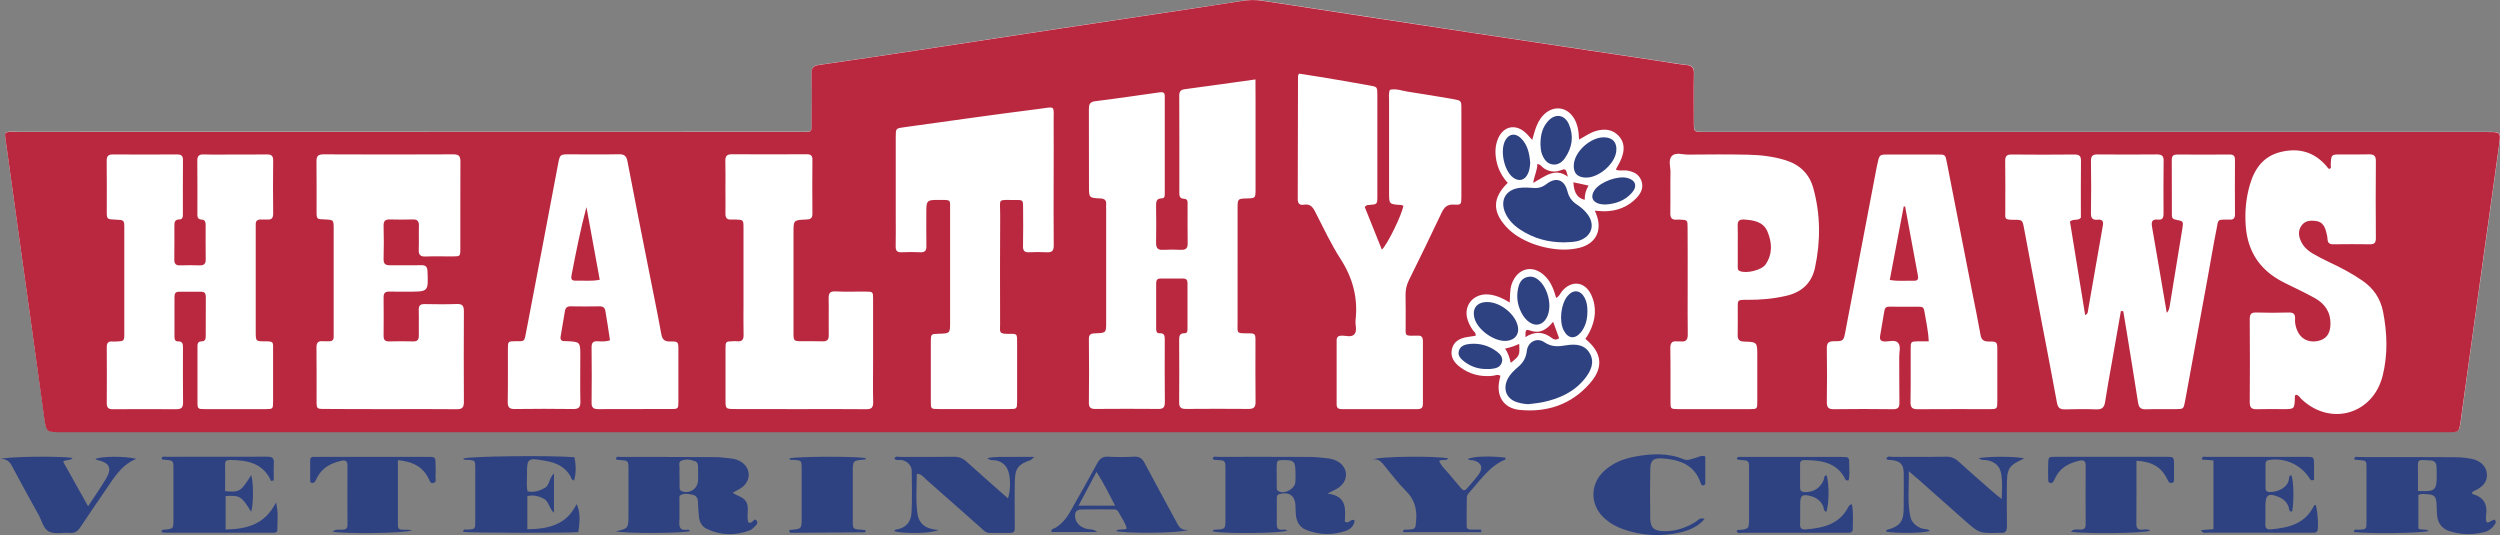
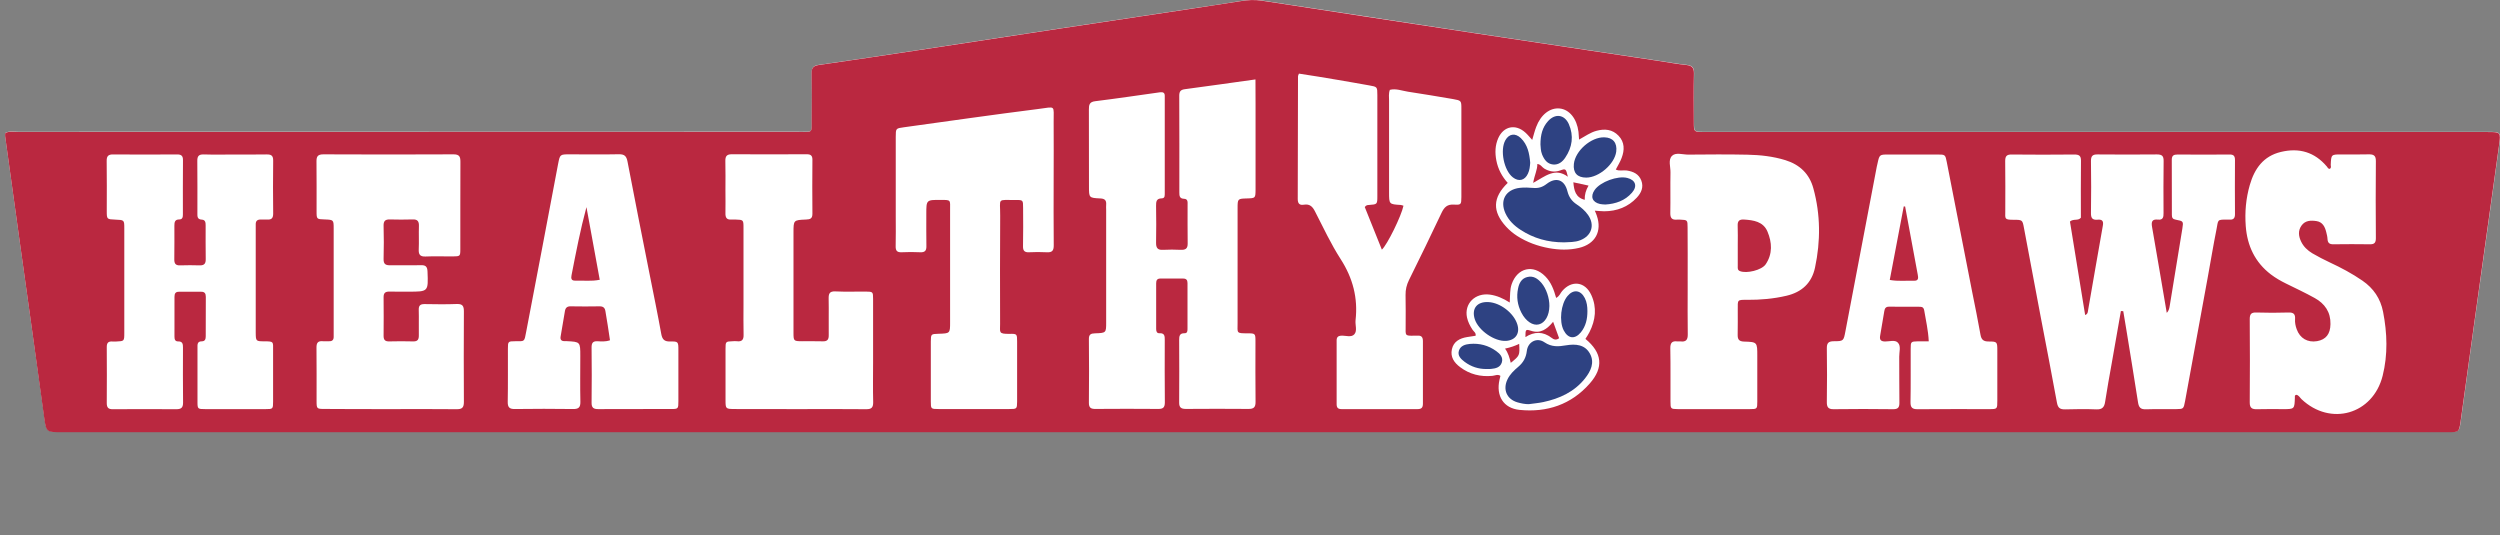
<svg xmlns="http://www.w3.org/2000/svg" viewBox="0 0 288 61.64">
  <rect x="0" y="0" width="288" height="61.64" fill="#808080" stroke="none" />
  <g>
    <g>
      <path fill="#FFF" d="M286.59 15.19h-90.31c-1.12-.01-1.13-.01-1.13-1.09-.01-1.88-.03-3.76.01-5.64.01-.66-.21-.92-.86-.99-1.07-.11-2.13-.31-3.2-.47-7.11-1.07-14.22-2.13-21.32-3.21-8.13-1.24-16.26-2.49-24.39-3.73-.84-.13-1.67-.07-2.5.06-1.81.3-3.63.57-5.45.84-5.01.76-10.03 1.51-15.04 2.27-5.53.84-11.05 1.69-16.58 2.53-3.83.58-7.66 1.17-11.49 1.71-.67.09-.84.37-.83 1.01.04 1.68.03 3.36.01 5.04-.02 1.89.27 1.65-1.64 1.65-29.94.01-59.89 0-89.83.01-.47 0-.96-.12-1.42.13-.01.12-.04.24-.03.35.55 4 1.11 7.99 1.66 11.99.95 6.76 1.9 13.53 2.84 20.29.25 1.8.23 1.81 2.05 1.81h274.89c1.26 0 1.28 0 1.45-1.24.55-3.92 1.08-7.84 1.63-11.75.93-6.69 1.88-13.37 2.8-20.06.21-1.5.19-1.51-1.32-1.51z" />
      <path fill="#BA2840" d="M.61 15.33c.46-.25.95-.13 1.42-.13 29.94-.01 59.89 0 89.83-.01 1.91 0 1.62.24 1.64-1.65.02-1.68.03-3.36-.01-5.04-.01-.64.16-.91.83-1.01 3.83-.55 7.66-1.13 11.49-1.71 5.53-.84 11.05-1.69 16.58-2.53 5.01-.76 10.03-1.51 15.04-2.27 1.82-.27 3.63-.55 5.44-.84.84-.14 1.66-.19 2.5-.06 8.13 1.25 16.26 2.5 24.39 3.73 7.11 1.08 14.21 2.14 21.32 3.21 1.07.16 2.13.36 3.2.47.65.07.87.33.86.99-.04 1.88-.02 3.76-.01 5.64 0 1.08.01 1.08 1.13 1.09h90.31c1.51 0 1.53 0 1.32 1.53-.93 6.69-1.87 13.37-2.8 20.06-.55 3.92-1.08 7.84-1.63 11.75-.18 1.24-.2 1.24-1.45 1.24H7.12c-1.82 0-1.8 0-2.05-1.81-.92-6.78-1.88-13.54-2.82-20.31-.56-4-1.11-7.99-1.66-11.99-.02-.11.01-.23.02-.35zm144.02-6.18c-2.81.39-5.45.77-8.1 1.12-.49.06-.68.23-.68.75.02 3.72.01 7.43.01 11.15 0 .39.02.71.54.73.47.01.41.4.41.71.01 1.48-.02 2.96.01 4.44.01.6-.26.75-.8.73-.68-.03-1.36-.04-2.04 0-.65.04-.81-.25-.8-.85.03-1.4.02-2.8 0-4.2 0-.48.01-.87.66-.88.4-.01.33-.38.34-.64V11.3v-.24c.01-.38-.19-.47-.54-.43-2.49.35-4.98.72-7.48 1.03-.67.08-.72.43-.72.96.01 2.96.01 5.92.01 8.87 0 1.29 0 1.31 1.3 1.37.53.02.72.23.68.72-.02.2 0 .4 0 .6v12.95c0 1.21 0 1.23-1.28 1.27-.49.01-.72.13-.71.67.02 2.44.03 4.88 0 7.31-.01.61.24.74.78.73 2.4-.02 4.8-.02 7.2 0 .56.01.77-.16.77-.75-.03-2.4-.01-4.8-.01-7.19 0-.43 0-.81-.6-.78-.31.02-.39-.21-.39-.48v-5.28c0-.33.11-.54.47-.54h2.64c.35 0 .5.16.5.51v5.28c0 .24-.01.52-.34.51-.58-.01-.62.34-.62.78.01 2.4.02 4.8 0 7.19-.01.59.23.75.78.75 2.4-.02 4.8-.02 7.2 0 .63.01.83-.21.82-.83-.03-2.32-.01-4.64-.01-6.96 0-.9-.02-.92-.93-.92-1.31 0-1.13-.02-1.13-1.2V24.01c0-1.12.01-1.12 1.08-1.15.97-.03.98-.03.99-1 .01-3.28 0-6.56 0-9.83-.01-.89-.01-1.81-.01-2.88zm99.7 26.68c.09.01.18.01.27.02.12.7.24 1.4.35 2.1.45 2.8.92 5.6 1.35 8.4.09.59.3.82.91.8 1.16-.04 2.32 0 3.48-.02.85-.01.86-.02 1.03-.92l2.61-14.25c.34-1.85.64-3.7 1.01-5.54.22-1.1.03-1.14 1.25-1.12.08 0 .16-.01.24 0 .44.03.64-.14.64-.62-.02-2.08-.01-4.16 0-6.24 0-.45-.14-.65-.62-.64-2 .02-4 .01-6 0-.44 0-.66.12-.66.6.01 2.12.01 4.24.01 6.36 0 .32.09.49.46.55.87.16.88.19.75 1.01-.48 2.96-.96 5.91-1.45 8.87-.05.28-.08.58-.35.85-.57-3.35-1.12-6.62-1.69-9.88-.11-.61-.01-.94.69-.86.57.06.64-.29.63-.75-.01-2-.02-4 .01-6 .01-.58-.19-.76-.76-.76-2.28.02-4.56.02-6.84 0-.57-.01-.77.17-.77.75.03 2 .03 4 0 6-.01.56.15.82.74.77.49-.05.74.09.63.68-.58 3.22-1.12 6.45-1.69 9.68-.04.22-.02.51-.35.62-.59-3.62-1.17-7.24-1.75-10.77.43-.36.92-.04 1.26-.44 0-2.16-.02-4.36.01-6.55.01-.61-.24-.73-.78-.73-2.4.02-4.8.03-7.2 0-.59-.01-.75.2-.75.76.03 1.92.01 3.84.01 5.76 0 .89-.14 1 .98 1 .99 0 1 .02 1.17.93.66 3.45 1.3 6.91 1.95 10.36.62 3.26 1.26 6.51 1.85 9.77.11.61.35.79.94.78 1.2-.03 2.4-.05 3.6 0 .66.03.92-.24 1.01-.86.23-1.5.5-2.99.77-4.49.35-2.01.7-3.99 1.05-5.98zM149.64 8.48c-.06.15-.11.23-.11.3-.01 4.72-.01 9.43-.03 14.15 0 .56.24.73.72.65.68-.11 1 .24 1.28.8.95 1.85 1.83 3.74 2.95 5.48 1.4 2.18 2 4.47 1.71 7.03-.06.55.22 1.21-.14 1.62-.34.39-.98.14-1.48.16-.41.01-.57.19-.56.58.01 2.44.01 4.88 0 7.31 0 .41.16.57.57.57 2.92-.01 5.84-.01 8.75 0 .47 0 .62-.18.62-.64-.01-2.4-.01-4.8 0-7.19 0-.46-.17-.67-.63-.63-.12.01-.24 0-.36 0-1.13.03-1-.03-1-1.08 0-1.2.02-2.4-.01-3.6-.01-.62.12-1.17.39-1.72 1.27-2.58 2.54-5.16 3.76-7.76.31-.65.66-.99 1.43-.94.83.05.84-.02.85-.87.01-3.4 0-6.79 0-10.19 0-.91-.01-.93-.97-1.1-1.73-.3-3.46-.58-5.2-.85-.69-.11-1.37-.39-2.07-.21-.16.44-.09.85-.09 1.24-.01 3.52 0 7.03 0 10.55 0 1.39 0 1.39 1.34 1.47.11.01.21.06.32.09-.24 1.17-1.86 4.48-2.49 5.06-.67-1.67-1.33-3.33-1.97-4.91.19-.26.35-.22.5-.24.94-.07.95-.07.95-1.02.01-1.64 0-3.28 0-4.92v-6.71c0-.96-.01-.96-.92-1.12-1.22-.21-2.44-.44-3.66-.64-1.48-.26-2.97-.49-4.45-.72zM27.08 17.8c-1.2 0-2.4.03-3.6-.01-.59-.02-.76.21-.75.76.02 2 .01 3.99.01 5.99 0 .37-.04.73.5.76.44.02.45.36.45.7 0 1.28-.01 2.56.01 3.84.01.49-.14.74-.68.73-.76-.02-1.52-.03-2.28 0-.55.02-.67-.25-.66-.73.02-1.28.01-2.56.01-3.84 0-.4.05-.72.56-.72.39 0 .42-.29.42-.59 0-2.08-.01-4.16.01-6.23.01-.54-.22-.68-.72-.67-2.44.02-4.87.02-7.31 0-.57-.01-.77.19-.76.76.03 1.92.01 3.84.01 5.75 0 .96.01.96.99 1 1.01.04 1.03.04 1.03.97.01 4.04.01 8.07 0 12.11 0 .92-.02.92-.91.96-.16.01-.32.01-.48 0-.46-.03-.63.17-.63.63.01 2.16.02 4.31 0 6.47 0 .52.19.71.7.7 2.44-.01 4.87-.02 7.31 0 .55 0 .78-.16.78-.75-.03-2.12-.01-4.23-.01-6.35 0-.39-.03-.72-.55-.71-.39.01-.43-.28-.43-.58V34.2c0-.38.11-.6.54-.59.84.01 1.68.01 2.52 0 .42-.01.55.2.55.59-.01 1.52-.01 3.04-.01 4.55 0 .31-.08.57-.45.57-.55 0-.5.39-.5.75 0 2.08-.01 4.15 0 6.23 0 .81.03.83.9.83 2.32.01 4.63.01 6.95 0 .84 0 .86-.02.86-.87.01-1.96 0-3.92 0-5.87 0-1.05.11-1.06-1.02-1.07-.96 0-.97-.03-.98-1-.01-4 0-7.99 0-11.99 0-.16.01-.32 0-.48-.01-.41.2-.57.59-.56.24.01.48-.02.72 0 .51.04.7-.16.7-.68-.02-2.04-.03-4.08 0-6.11.01-.63-.28-.72-.8-.71-1.19.02-2.39.01-3.59.01zm17.86 29.33c2.56 0 5.12-.02 7.67.01.63.01.83-.2.83-.83-.02-3.48-.02-6.95 0-10.43 0-.57-.11-.88-.79-.86-1.24.05-2.48.03-3.72.01-.51-.01-.71.16-.69.69.03.96-.01 1.92.01 2.88.01.48-.11.75-.66.73-.92-.03-1.84-.02-2.76 0-.46.01-.64-.17-.64-.63.01-1.48.02-2.96 0-4.44-.01-.55.23-.68.72-.67.72.02 1.44.01 2.16.01 2.29 0 2.27 0 2.18-2.32-.02-.59-.24-.75-.79-.73-1.16.03-2.32-.01-3.48.01-.53.01-.81-.11-.79-.73.04-1.28.03-2.56 0-3.84-.01-.51.18-.72.7-.71.88.02 1.76.03 2.64 0 .61-.03.75.26.73.79-.03.88.02 1.76-.02 2.64-.03.59.13.87.79.84 1.04-.05 2.08 0 3.12-.01.86-.01.88-.02.88-.84.01-3.36-.01-6.71.01-10.07 0-.58-.12-.85-.79-.85-5 .02-9.99.03-14.99 0-.65 0-.81.24-.8.83.03 1.92 0 3.84.01 5.75 0 .89.02.89.93.92 1.03.04 1.04.04 1.04 1.06v11.87c0 .2-.01.4 0 .6 0 .35-.17.51-.51.5-.24 0-.48.02-.72 0-.58-.06-.76.18-.75.75.03 2.04 0 4.08.01 6.11 0 .92.02.94.91.94 2.52.02 5.04.02 7.56.02zm76.44-26.44c0-2.2.02-4.4 0-6.6-.02-2.04.32-1.8-1.81-1.53-5.15.65-10.29 1.39-15.43 2.1-.94.13-.95.12-.95 1.11-.01 3.08 0 6.16 0 9.23 0 1.12.02 2.24-.01 3.36-.01.51.15.72.68.7.72-.04 1.44-.03 2.16 0 .51.02.71-.17.7-.69-.02-1.24-.01-2.48-.01-3.72 0-1.63 0-1.63 1.67-1.62 1.2 0 1.07-.01 1.07 1.13v12.95c0 1.3 0 1.3-1.35 1.34-.84.03-.86.03-.87.87-.01 2.32-.01 4.64 0 6.96 0 .82.02.84.89.84 2.72.01 5.44.01 8.16 0 .86 0 .88-.02.89-.84.01-2.32.01-4.64 0-6.96 0-.84-.02-.88-.87-.86-1.32.02-1.08-.19-1.09-1.14-.01-4.16-.02-8.31.01-12.47.01-2.12-.41-1.79 1.82-1.81.81-.01.82.02.82.89.01 1.48.02 2.96-.01 4.44-.01.52.18.71.69.69.68-.03 1.36-.04 2.04 0 .63.04.82-.19.81-.82-.03-2.51-.01-5.03-.01-7.55zm147.02-1.24c-.2.02-.26-.16-.35-.27-1.41-1.66-3.18-2.18-5.28-1.68-2.03.48-3.05 1.93-3.59 3.8-.45 1.55-.59 3.14-.47 4.75.17 2.26 1.06 4.16 2.89 5.56.54.41 1.13.75 1.74 1.05 1.11.55 2.23 1.07 3.31 1.67 1.16.64 1.85 1.62 1.82 3.01-.02 1.14-.52 1.78-1.54 1.96-1.09.19-1.98-.33-2.35-1.37-.14-.38-.22-.78-.19-1.17.04-.56-.16-.78-.75-.76-1.24.04-2.48.04-3.72 0-.59-.02-.75.2-.75.76.02 3.2.03 6.39 0 9.59-.01.67.28.81.86.79 1-.03 2-.01 3-.01 1.3 0 1.3 0 1.34-1.36 0-.1-.04-.25.16-.29.29.04.41.32.6.5 3.34 3.16 8.23 1.76 9.35-2.69.61-2.44.53-4.91.05-7.37-.3-1.53-1.1-2.71-2.38-3.59-1.19-.82-2.45-1.49-3.76-2.1-.68-.32-1.36-.67-2.01-1.05-.55-.33-1.02-.77-1.3-1.37-.29-.61-.36-1.24.05-1.82.43-.61 1.09-.62 1.74-.52.69.11.96.65 1.11 1.26.07.27.14.55.15.82.03.46.25.6.69.59 1.4-.02 2.8-.02 4.2 0 .53.01.68-.2.68-.71-.02-2.96-.03-5.91 0-8.87.01-.68-.29-.79-.86-.78-1.04.03-2.08.01-3.12.01-1.17 0-1.17 0-1.22 1.23.03.16.06.33-.1.43zm-46.21 19.87c-.51 0-.87-.01-1.22 0-.84.02-.86.03-.86.88-.01 2.04.02 4.08-.02 6.12-.01.64.21.83.84.82 2.76-.03 5.52 0 8.27-.01.88 0 .89-.02.89-.96.01-1.92.01-3.84 0-5.76 0-1.03-.01-1.07-1-1.07-.6 0-.84-.21-.94-.79-.29-1.65-.63-3.29-.96-4.94-.97-4.98-1.94-9.95-2.92-14.93-.17-.87-.18-.88-1.08-.88-1.88-.01-3.76 0-5.64 0-1.04 0-1.04.01-1.27 1.07-.03.12-.06.23-.08.35-1.2 6.32-2.41 12.63-3.61 18.95-.21 1.1-.21 1.14-1.33 1.14-.65 0-.82.23-.81.84.03 2.04.03 4.08 0 6.12-.01.58.11.88.78.87 2.28-.03 4.56-.03 6.84 0 .59.01.75-.21.74-.77-.03-1.76 0-3.52-.02-5.28-.01-.55.23-1.21-.15-1.61-.34-.37-.99-.13-1.49-.14-.48-.01-.64-.2-.56-.66.17-.94.33-1.89.48-2.84.05-.32.18-.51.53-.51 1.2 0 2.4 0 3.6.01.28 0 .44.15.47.43.18 1.12.46 2.25.52 3.55zM70.27 39.2c-.58.19-1.02.13-1.45.11-.54-.02-.67.22-.67.72.02 2.12.03 4.24 0 6.35-.01.6.23.75.77.75 2.8-.02 5.6 0 8.39-.01.82 0 .84-.03.84-.9.01-1.96.01-3.92 0-5.88 0-.97-.01-1.02-.96-1-.65.01-.89-.23-1.01-.85-.41-2.28-.88-4.55-1.33-6.82-.86-4.35-1.73-8.69-2.56-13.05-.12-.64-.35-.86-1-.85-1.88.04-3.76.01-5.64.01-1.15 0-1.14 0-1.36 1.12-1.22 6.43-2.43 12.87-3.67 19.3-.23 1.21-.15 1.11-1.26 1.11-.83 0-.85.03-.85.86-.01 2.04.02 4.08-.02 6.12-.01.62.19.84.81.83 2.24-.03 4.48-.03 6.72 0 .62.01.85-.18.84-.82-.04-1.76-.01-3.52-.01-5.28 0-1.64 0-1.64-1.58-1.72h-.24c-.35 0-.51-.16-.45-.52.17-.98.33-1.97.5-2.95.06-.36.25-.55.65-.54 1.12.02 2.24.02 3.36 0 .39 0 .59.17.65.54.2 1.13.36 2.23.53 3.37zm124.15-6.79v.84c0 1.76-.02 3.51.01 5.27.01.63-.21.89-.84.81-.12-.02-.24.01-.36 0-.62-.08-.82.18-.81.81.04 2.04.01 4.07.02 6.11 0 .85.02.87.86.88 2.76.01 5.51.01 8.27 0 .85 0 .87-.02.87-.87.01-1.76 0-3.51 0-5.27 0-1.56 0-1.6-1.52-1.64-.6-.02-.75-.26-.74-.8.02-.96.01-1.92.01-2.88 0-1.14-.09-1.14 1.09-1.13 1.52.01 3.03-.12 4.52-.47 1.76-.41 2.91-1.46 3.29-3.24.65-3.05.64-6.11-.19-9.13-.45-1.66-1.55-2.73-3.22-3.25-1.43-.44-2.89-.6-4.37-.63-2.28-.05-4.55-.03-6.83-.01-.63 0-1.42-.28-1.85.13-.49.46-.17 1.28-.19 1.94-.03 1.56.01 3.12-.02 4.67-.01.59.21.8.77.75.12-.01.24 0 .36 0 .84.04.86.04.86.88.02 2.08.01 4.15.01 6.23zM92.09 47.13c2.56 0 5.12-.02 7.68.01.62.01.83-.18.82-.82-.04-1.56-.01-3.12-.01-4.68 0-2.4.01-4.8 0-7.2 0-.83-.02-.84-.86-.85-1.16-.01-2.32.04-3.48-.02-.68-.03-.79.26-.78.84.03 1.4-.01 2.8.01 4.2.01.5-.16.73-.69.71-.8-.03-1.6 0-2.4-.01-.95-.01-.97-.02-.97-1.01-.01-3.84 0-7.68 0-11.51 0-1.43 0-1.44 1.44-1.5.47-.02.74-.09.74-.66-.02-2.08-.02-4.16 0-6.24 0-.47-.2-.62-.65-.62-2.88.01-5.76.02-8.64 0-.6 0-.75.25-.74.79.03 1.12.01 2.24.01 3.36 0 .88.02 1.76 0 2.64-.01.49.13.77.67.73.16-.01.32-.01.48 0 .91.03.93.03.93.93.01 2.96 0 5.92 0 8.87 0 1.16-.02 2.32.01 3.48.02.58-.21.81-.77.74-.16-.02-.32-.01-.48 0-.82.03-.83.03-.83.9-.01 1.96-.01 3.92 0 5.88 0 1.02.02 1.02 1.08 1.03 2.47.01 4.95.01 7.43.01zm87.18-12.81c-.27-.96-.59-1.82-1.26-2.49-1.39-1.41-3.2-.98-3.86.89-.23.65-.17 1.32-.23 2.13-.76-.48-1.49-.8-2.28-.91-1.71-.23-2.98 1.04-2.64 2.64.11.51.35.97.64 1.41.14.21.42.35.35.69-.35.05-.67.1-.98.15-.84.14-1.55.5-1.75 1.4-.2.89.26 1.55.94 2.06 1.1.83 2.35 1.14 3.72 1.01.31-.03.62-.22.93 0-.04.15-.07.31-.11.46-.41 1.84.45 3.27 2.31 3.46 3.16.32 5.95-.61 8.08-3.03 1.65-1.86 1.44-3.56-.49-5.15.16-.26.34-.51.47-.78.7-1.39.87-2.83.21-4.27-.71-1.56-2.26-1.75-3.36-.46-.21.23-.28.57-.69.79zm4.45-10.05c.47.03.78.07 1.09.07 1.46-.01 2.74-.49 3.75-1.57.51-.55.81-1.2.52-1.97-.29-.76-.92-1.04-1.68-1.16-.41-.06-.84.1-1.26-.11.25-.48.51-.89.67-1.33.35-.91.36-1.83-.36-2.57-.7-.73-1.58-.82-2.54-.56-.7.19-1.28.61-2 1.01-.03-.37-.04-.64-.07-.9-.19-1.51-1.04-2.56-2.15-2.68-1.12-.12-2.19.7-2.72 2.12-.18.46-.29.95-.46 1.5-.31-.34-.53-.62-.79-.85-1.13-1.02-2.5-.74-3.12.64-.37.83-.39 1.7-.22 2.58.19.99.65 1.85 1.31 2.58-1.75 1.69-1.79 3.3-.18 5.05.38.41.81.77 1.28 1.07 1.13.72 2.35 1.16 3.66 1.4 1.16.21 2.3.24 3.45-.03 1.87-.44 2.68-1.91 2.05-3.72-.04-.14-.11-.29-.23-.57z" />
-       <path fill="#2E4282" d="M70.94 61.21c1.46-.33 1.46-.33 1.46-1.97v-5.15c0-1.03-.01-1.03-1.01-1.09-.12-.01-.24-.03-.35-.05-.03-.01-.06-.04-.09-.06.03-.39.35-.25.54-.25 3.64 0 7.27 0 10.91.02.6 0 1.19.1 1.79.15.4.03.79.16 1.13.36 1.18.7 1.25 2.17.15 2.98-.32.23-.68.4-1.07.62.63.42 1.45.5 1.68 1.32.19.69-.09 1.42.12 2.07.1.04.13.06.17.07.33.05.52-.62.78-.28.3.4-.2.67-.45.94-.08.09-.19.16-.3.2-1.68.64-3.36.61-4.99-.17-.58-.28-.85-.83-.9-1.47-.05-.56-.09-1.11-.11-1.67-.01-.42-.21-.7-.6-.78-.46-.09-.95-.22-1.4.04-.19.11-.13.36-.13.55-.01.84.03 1.68-.01 2.52-.03.62.09 1.01.83.92.14-.02.32-.04.4.15-.76.25-7.03.32-8.55.03zm7.34-6.41c0 .44 0 .88.01 1.32 0 .2.01.38.26.47.92.34 1.85-.3 1.87-1.29.01-.52 0-1.04-.01-1.56 0-.25-.07-.5-.32-.6-.53-.21-1.12-.28-1.63-.05-.36.16-.14.65-.18.99-.02.24 0 .48 0 .72zM278.6 57.03v3.86c.39.24.83-.01 1.19.27-.78.27-6.79.35-8.62.13.01-.41.33-.25.52-.26.92-.06.93-.05.93-.91.01-2.08.01-4.15 0-6.23 0-.83-.02-.83-.83-.89-.19-.01-.39-.03-.58-.05.01-.45.33-.3.52-.3 3.71 0 7.43 0 11.14.02.64 0 1.28.08 1.9.2.96.19 1.61.83 1.71 1.62.12.94-.39 1.5-1.14 1.91-.21.11-.45.17-.6.39.06.05.11.14.17.15 1.28.36 1.67 1.24 1.48 2.47-.01.08-.02.16-.01.24.01.63.08.66.66.34.1-.06.21-.1.3-.14.31.22.14.44.01.63-.28.41-.67.7-1.15.82-1.39.34-2.77.32-4.12-.15-.77-.27-1.23-.88-1.32-1.71-.05-.4-.04-.8-.06-1.2-.04-1.11-.23-1.29-1.36-1.32-.24-.02-.48-.04-.74.11zm-.05-.47c1.98.1 2.16-.06 2.16-1.81 0-.36 0-.71-.03-1.07-.03-.35-.23-.59-.6-.63-.35-.03-.71-.04-1.07-.05-.37-.02-.47.19-.47.52.02.98.01 1.96.01 3.04zM152.93 56.86c2.32.28 2.05 1.88 1.99 3.22.53.35.65-.41 1.14-.13-.06.64-.51 1.04-1.06 1.22-1.52.51-3.06.46-4.56-.14-.68-.27-1.04-.86-1.14-1.58-.05-.39-.05-.8-.06-1.19-.04-1.13-.69-1.62-1.8-1.36-.32.07-.35.28-.35.53-.01.96.01 1.92-.01 2.87-.01.48.09.77.65.72.19-.02.4-.04.57.1-.61.33-7.36.4-8.58.09-.01-.16.11-.19.23-.19 1.22-.06 1.22-.06 1.22-1.22v-5.75c0-1.01-.01-1.01-1.02-1.06-.15-.01-.32.02-.44-.13.05-.37.35-.23.55-.23 3.55-.01 7.11-.01 10.66.01.68 0 1.35.08 2.03.16.35.04.71.13 1.03.29 1.34.66 1.45 2.24.23 3.09-.33.22-.71.37-1.28.68zm-5.85-2.09s.01 0 0 0v1.31c0 .19-.01.4.2.51.72.38 1.9-.26 1.95-1.08.03-.47.02-.95 0-1.42-.04-.95-.25-1.1-1.4-1.09-.75.01-.75.01-.76 1.06.01.23.01.47.01.71zM213.33 58.06c.22 1.04.1 1.99.11 2.93 0 .22-.15.36-.38.38-.2.02-.4.01-.6.01h-11.75c-.21 0-.47.12-.62-.13-.04-.12 0-.18.11-.19 1.29-.11 1.29-.11 1.29-1.43v-5.64c0-.93-.01-.93-.97-1-.12-.01-.24-.03-.35-.05-.03-.01-.05-.05-.08-.07.03-.3.27-.23.44-.23 3.88 0 7.75-.01 11.63 0 .85 0 .87.02.87.86 0 .62.08 1.25-.08 1.85-.18-.02-.3-.01-.32-.05-.96-2.05-2.81-2.27-4.75-2.3-.33 0-.52.12-.51.49.01.88.01 1.76 0 2.64-.01.42.17.55.57.56.99.02 1.77-.48 2.15-1.4.08-.19-.02-.52.34-.53.31.96.28 3.44-.04 4.21-.34-.11-.27-.46-.38-.69-.29-.64-.81-.98-1.45-1.14-.98-.24-1.17-.07-1.18.95-.01.76.02 1.52-.01 2.28-.02.47.16.65.62.62 2.06-.16 3.97-.6 4.99-2.69.02-.07.12-.09.35-.24zM60.75 57.15v3.82c2.38-.03 4.5-.47 5.67-2.9.38.7.44 1.79.2 3.23-1.2.12-12.35.1-13.27-.03.03-.4.34-.24.53-.26.86-.06.87-.06.87-.96.01-2.04.01-4.08 0-6.12 0-.9-.01-.9-.87-.96-.18-.01-.4.07-.52-.15.79-.27 9.97-.38 12.81-.15.21 1.02.2 1.78-.03 2.67-.32-.01-.32-.29-.43-.49-.63-1.11-1.68-1.55-2.86-1.76-2.1-.38-2.15-.34-2.14 1.73 0 .59-.08 1.19.07 1.79.73.14 1.34-.05 1.96-.39.62-.34.48-1.14 1.08-1.68v4.53c-.59-.51-.56-1.3-1.19-1.63-.59-.29-1.17-.46-1.88-.29zM31.23 55.41c-.93-2.08-2.74-2.39-4.68-2.42-.35 0-.63.03-.62.5.02 1.03 0 2.07 0 3.09 1.65.16 1.83.05 3.01-1.86.28.92.27 3.37-.01 4.24-1.09-1.79-1.3-1.93-2.94-1.81V61c2.43-.05 4.54-.57 5.81-3.13.29 1.23.15 2.21.15 3.18 0 .25-.19.32-.41.32H19.2c-.19 0-.38-.03-.57-.04-.05-.26.09-.3.26-.31 1.08-.1 1.09-.1 1.09-1.12v-5.87c0-.99-.01-.99-1.02-1.06-.12-.01-.23-.05-.34-.07.01-.41.33-.28.53-.28 3.87-.01 7.75.01 11.62-.01.55 0 .81.13.78.73-.04.66-.01 1.33-.01 2-.11.03-.21.05-.31.07zM119.14 52.63c-.27.26-.32.33-.39.36-1.43.49-1.81.94-1.84 2.4-.04 1.56-.01 3.11-.01 4.67 0 .28-.01.56 0 .84.01.35-.17.49-.52.49-.8-.01-1.6 0-2.4 0-.45 0-.7-.34-1-.6-2.1-1.85-4.18-3.71-6.28-5.55-.28-.25-.5-.62-1.08-.66-.01 1.56-.15 3.1.08 4.63.19 1.26 1.11 1.76 2.41 1.84-.74.42-4.08.46-5.09.14.05-.19.22-.19.37-.22 1.08-.2 1.57-.96 1.62-1.95.08-1.59.04-3.19.02-4.79-.01-.6-.51-1.1-1.11-1.23-.29-.06-.63.11-.9-.17.17-.35.49-.19.73-.19 2.04-.01 4.07.01 6.11-.02.6-.01 1.06.16 1.5.57 1.56 1.42 3.16 2.81 4.76 4.22.33-.95.31-2.52-.02-3.28-.28-.63-.76-1-1.45-1.1-.3-.04-.62.04-.89-.26.83-.18 1.68-.12 2.52-.13.86-.02 1.73-.01 2.86-.01zM227.94 52.78c1.35-.23 4.4-.2 5.25.03-1.87.88-2 1.1-2 3.38 0 1.48-.02 2.96.01 4.43.01.56-.18.83-.76.76-.04-.01-.08 0-.12 0-2.3.07-2.3.07-4.03-1.46L221 55.23c-.29-.26-.59-.5-1.11-.95.04 1.92-.17 3.58.18 5.22.15.71.68 1.15 1.36 1.39.29.1.64 0 .89.27-.79.27-3.68.31-5.01.09-.06-.24.14-.23.27-.27 1.25-.37 1.7-.91 1.72-2.23.03-1.4.01-2.8.01-4.19-.01-1.08-.38-1.46-1.48-1.57-.18-.02-.4.07-.52-.19.18-.31.49-.17.74-.17 2.04-.01 4.08.02 6.11-.02.61-.01 1.05.17 1.5.58 1.26 1.16 2.57 2.28 3.86 3.42.29.26.6.5 1.07.88.05-1.08.1-1.97-.04-2.86-.15-.94-.73-1.45-1.67-1.62-.29-.04-.58.05-.94-.23zM253.55 61.07c.53-.04.96-.07 1.44-.11v-7.92c-.48-.04-.91-.07-1.34-.1.01-.46.33-.31.52-.31 3.83-.01 7.66-.01 11.5 0 .89 0 .9.02.91.93.01.59 0 1.18 0 1.72-.24.08-.37.07-.43-.03-1-1.68-2.84-2.55-4.75-2.26-.31.05-.41.19-.41.46v2.75c0 .37.17.48.52.48.98 0 2.07-.56 2.18-1.5.02-.18 0-.42.29-.42.26.8.3 2.84.08 4.15-.38.08-.33-.23-.39-.44-.19-.63-.62-1.01-1.21-1.24-1.13-.46-1.48-.22-1.48 1 0 .72.02 1.44-.01 2.16-.02.48.18.63.63.59 2.06-.18 3.96-.63 4.97-2.72.03-.06.13-.07.19-.11.21.44.36 2.62.22 2.96-.07.17-.2.24-.36.25-.2.01-.4.01-.6.01-3.91 0-7.82 0-11.74-.01-.21.01-.47.14-.73-.29zM45.84 53.01v7.52c0 .36.16.5.5.49.38-.01.76 0 1.13.07-.73.35-7.44.43-9.15.17.37-.36.78-.21 1.13-.24.37-.02.58-.12.58-.55-.01-2.28-.02-4.55 0-6.83.01-.61-.31-.65-.76-.55-1.17.28-2.17.8-2.74 1.93-.09.18-.17.37-.29.52-.06.07-.21.11-.31.1-.11-.01-.2-.11-.2-.25 0-.8-.01-1.6 0-2.39 0-.23.13-.37.37-.37h13.18c.89 0 .89.02.9.95.01.44.02.88-.01 1.32-.01.25.15.61-.21.73-.37.12-.45-.22-.57-.47-.05-.11-.11-.21-.17-.31-.74-1.27-1.92-1.69-3.38-1.84zM246.12 53.08c0 2.48.01 4.87-.01 7.26 0 .52.17.71.68.68.3-.02.63-.11.91.11-.68.3-6.97.4-9.13.14.33-.4.74-.25 1.09-.26.47 0 .62-.2.61-.65-.01-2.23-.02-4.47 0-6.7 0-.55-.22-.71-.73-.59-1.17.28-2.18.78-2.74 1.92-.05.11-.11.21-.16.32-.09.18-.18.37-.43.33-.26-.04-.26-.27-.26-.46-.01-.56-.02-1.12 0-1.68.02-.86.02-.87.86-.88 1.44-.01 2.87 0 4.31 0h8.38c.93 0 .94.02.95.9.01.56 0 1.12 0 1.68 0 .2.01.42-.27.44-.23.02-.36-.1-.45-.31-.11-.25-.25-.5-.41-.73-.65-.95-1.63-1.43-3.2-1.52zM170.64 61.3h-9c-.03-.41.3-.26.49-.28.98-.07.92-.07 1.01-1.08.12-1.36-.23-2.46-1.22-3.43-.85-.83-1.56-1.81-2.33-2.73-.38-.46-.7-.98-1.46-.84.67-.39 7.7-.43 8.73-.12-.28.31-.69.05-1.07.28.27.66.83 1.1 1.26 1.64.42.53.88 1.03 1.31 1.55.27.32.47.17.68-.07.44-.52.91-1.02 1.3-1.56.55-.77.33-1.36-.57-1.62-.22-.06-.49.03-.68-.16.61-.31 2.49-.38 4.33-.16.01.07.03.2.01.21-1.86.77-2.91 2.42-4.19 3.83-.13.14-.26.34-.26.52-.03 1.12-.02 2.23-.02 3.35 0 .33.25.37.49.38.39.01.79 0 1.18 0 .01.09.01.19.01.29zM126.4 61.29h-5.25c-.12-.37.23-.37.39-.46.78-.46 1.33-1.13 1.76-1.91 1.03-1.83 2.08-3.66 3.08-5.51.3-.56.63-.84 1.29-.8.99.06 2 .05 2.99 0 .61-.03.93.21 1.2.73 1.21 2.29 2.46 4.56 3.69 6.84.25.46.45.95 1.38.86-1.07.41-7.29.43-8.36.13.35-.31.79-.05 1.23-.28-.17-.71-.63-1.3-.97-1.94-.16-.3-.46-.27-.74-.27-1.16 0-2.31-.01-3.47.01-.62.01-.84.3-.76.91.09.66.58 1.14 1.36 1.33.32.08.69-.04 1.18.36zm-2.15-3.04h4.21c-.7-1.36-1.32-2.6-2.14-3.89-.74 1.4-1.39 2.62-2.07 3.89zM10.15 58.32c.76-1.16 1.45-2.14 2.06-3.17.73-1.23.42-1.84-1.03-2.17-.07-.02-.13-.07-.2-.11.65-.31 3.45-.35 4.72-.01-1.81.74-2.62 2.28-3.59 3.67-.95 1.38-1.9 2.76-2.82 4.16-.31.48-.65.75-1.25.7-.79-.06-1.69.17-2.36-.13-.68-.31-.86-1.29-1.25-1.98-.95-1.71-1.89-3.42-2.81-5.14-.34-.68-.64-1.36-1.62-1.25.81-.31 6.74-.37 8.36-.14-.28.37-.71.14-1.09.43.93 1.65 1.87 3.33 2.88 5.14zM196.45 52.58v2.95c0 .16 0 .34-.2.38-.18.04-.27-.08-.33-.25-.7-2.12-2.43-2.71-4.4-2.85-1.09-.07-1.4.24-1.41 1.29-.03 1.88-.04 3.75 0 5.63.02 1.06.43 1.42 1.48 1.46 1.36.05 2.59-.36 3.74-1.07.28-.17.5-.57 1.04-.33-.78.9-1.78 1.31-2.83 1.55-2.23.51-4.44.38-6.6-.39-.83-.3-1.59-.74-2.23-1.36-1.56-1.53-1.53-3.83.07-5.32 1-.93 2.22-1.42 3.53-1.66 1.9-.36 3.82-.46 5.66.3.49.2.85-.05 1.26-.13.37-.09.71-.37 1.22-.2zM90.92 52.81c.87-.24 7.76-.26 8.79-.03.04.11.01.15-.1.16-1.37.11-1.37.11-1.37 1.48v5.51c0 1.03.01 1.03 1.01 1.09.16.01.31.04.5.06-.17.11-.01-.01-.04.14-.01.03-.02.1-.03.1-2.75.02-5.5.05-8.25.06-.18 0-.38.03-.47-.07-.07-.2-.03-.26.08-.27 1.31-.1 1.31-.1 1.31-1.4v-5.63c0-.97-.01-.96-.93-1.04-.17 0-.4.1-.5-.16z" />
      <path fill="#BA2840" d="M217.7 32.25c.55-2.86 1.08-5.67 1.61-8.47.05 0 .11 0 .16.01.49 2.63.98 5.25 1.46 7.88.06.32.1.68-.4.67-.89-.03-1.81.09-2.83-.09zM69.09 32.23c-.99.2-1.9.07-2.81.1-.45.02-.52-.23-.44-.62.51-2.61 1.01-5.22 1.72-7.85.5 2.78 1.01 5.56 1.53 8.37zM200.19 28.24c0-.76.02-1.52-.01-2.27-.02-.53.22-.71.72-.68 1.11.07 2.22.23 2.71 1.38.53 1.25.61 2.57-.2 3.77-.46.69-2.22 1.1-2.97.79-.3-.12-.25-.37-.25-.6v-2.39z" />
      <path fill="#2E4282" d="M176.11 46.56c-.45 0-.88-.09-1.3-.21-1.23-.36-1.71-1.47-1.15-2.64.28-.59.75-1.04 1.24-1.45.58-.49.9-1.06.99-1.83.12-1.04 1.15-1.6 2.03-1 .84.57 1.62.5 2.5.35 1.08-.18 2.16-.1 2.74.96.57 1.04.09 2.03-.58 2.87-1.23 1.54-2.92 2.31-4.8 2.71-.56.12-1.12.16-1.67.24zM171.47 34.8c1.37.07 2.91 1.26 3.32 2.55.34 1.05-.19 1.84-1.28 1.92-1.34.09-3.2-1.2-3.62-2.51-.38-1.22.26-2.03 1.58-1.96zM178.49 35.25c-.01 1.09-.49 1.94-1.21 2.12-.69.18-1.51-.36-2.02-1.36-.45-.88-.58-1.81-.38-2.77.12-.61.39-1.15 1.04-1.32.71-.19 1.22.17 1.66.68.55.64.92 1.73.91 2.65zM182.87 35.84c0 .9-.18 1.74-.76 2.45-.69.83-1.47.73-1.97-.23-.55-1.06-.33-3.05.44-3.96.67-.8 1.51-.7 1.99.24.24.47.3.98.3 1.5zM171.29 42.51c-.95.02-1.81-.26-2.57-.83-.42-.32-.84-.71-.65-1.29.18-.56.72-.72 1.25-.77 1.12-.1 2.14.17 3.05.83.43.31.82.71.64 1.3-.18.58-.71.7-1.25.75-.15.02-.31.01-.47.01z" />
      <path fill="#BA2840" d="M178.92 37.07c.26.71.48 1.3.69 1.89-.32.25-.61.17-.88-.05-.97-.74-1.97-.73-3-.08 0-.88.02-.92.62-.73 1.11.37 1.85-.16 2.57-1.03zM173.38 40.16c.61-.13 1.12-.3 1.63-.55.07 1.34.07 1.35-.97 2.19-.14-.59-.29-1.13-.66-1.64z" />
      <path fill="#2E4282" d="M180.18 27.92c-1.89 0-3.51-.47-4.99-1.43-.75-.48-1.38-1.09-1.76-1.91-.68-1.49.02-2.75 1.65-2.94.51-.06 1.04-.03 1.55.01.59.05 1.05-.08 1.54-.46 1.09-.84 2.07-.49 2.4.85.17.67.51 1.14 1.07 1.51.5.33.96.72 1.31 1.22.8 1.15.41 2.39-.89 2.9-.65.26-1.33.21-1.88.25zM182.74 20.46c-1.04 0-1.54-.55-1.43-1.58.16-1.51 1.98-3.1 3.5-3.06 1 .02 1.51.63 1.38 1.65-.19 1.43-1.98 2.98-3.45 2.99zM177.46 16.65c0-1.1.22-1.97.87-2.69.82-.92 1.9-.78 2.4.34.59 1.35.4 2.66-.42 3.87-.32.48-.78.84-1.4.78-.68-.07-1.02-.57-1.26-1.15-.17-.42-.16-.86-.19-1.15zM176.28 18.75c-.03.42-.07.85-.26 1.25-.36.79-1.06.96-1.74.43-1.03-.8-1.5-3.14-.86-4.28.42-.74 1.12-.86 1.77-.25.8.77 1 1.78 1.09 2.85zM184.94 23.56c-.23-.02-.43-.01-.62-.06-.89-.2-1.14-.86-.62-1.61.65-.94 2.66-1.68 3.77-1.39.95.24 1.19.95.53 1.7-.8.92-1.89 1.29-3.06 1.36z" />
      <path fill="#BA2840" d="M180.62 20.36c-1.48-1.1-2.61-.05-4 .71.16-.93.5-1.53.48-2.18.4.04.53.37.8.53.58.34 1.16.45 1.82.22.66-.24.67-.22.9.72zM183 21.38c-.31.53-.46 1.05-.44 1.64-1.06-.27-1.23-1.08-1.31-2.02.54.12 1.09.24 1.75.38z" />
    </g>
  </g>
</svg>